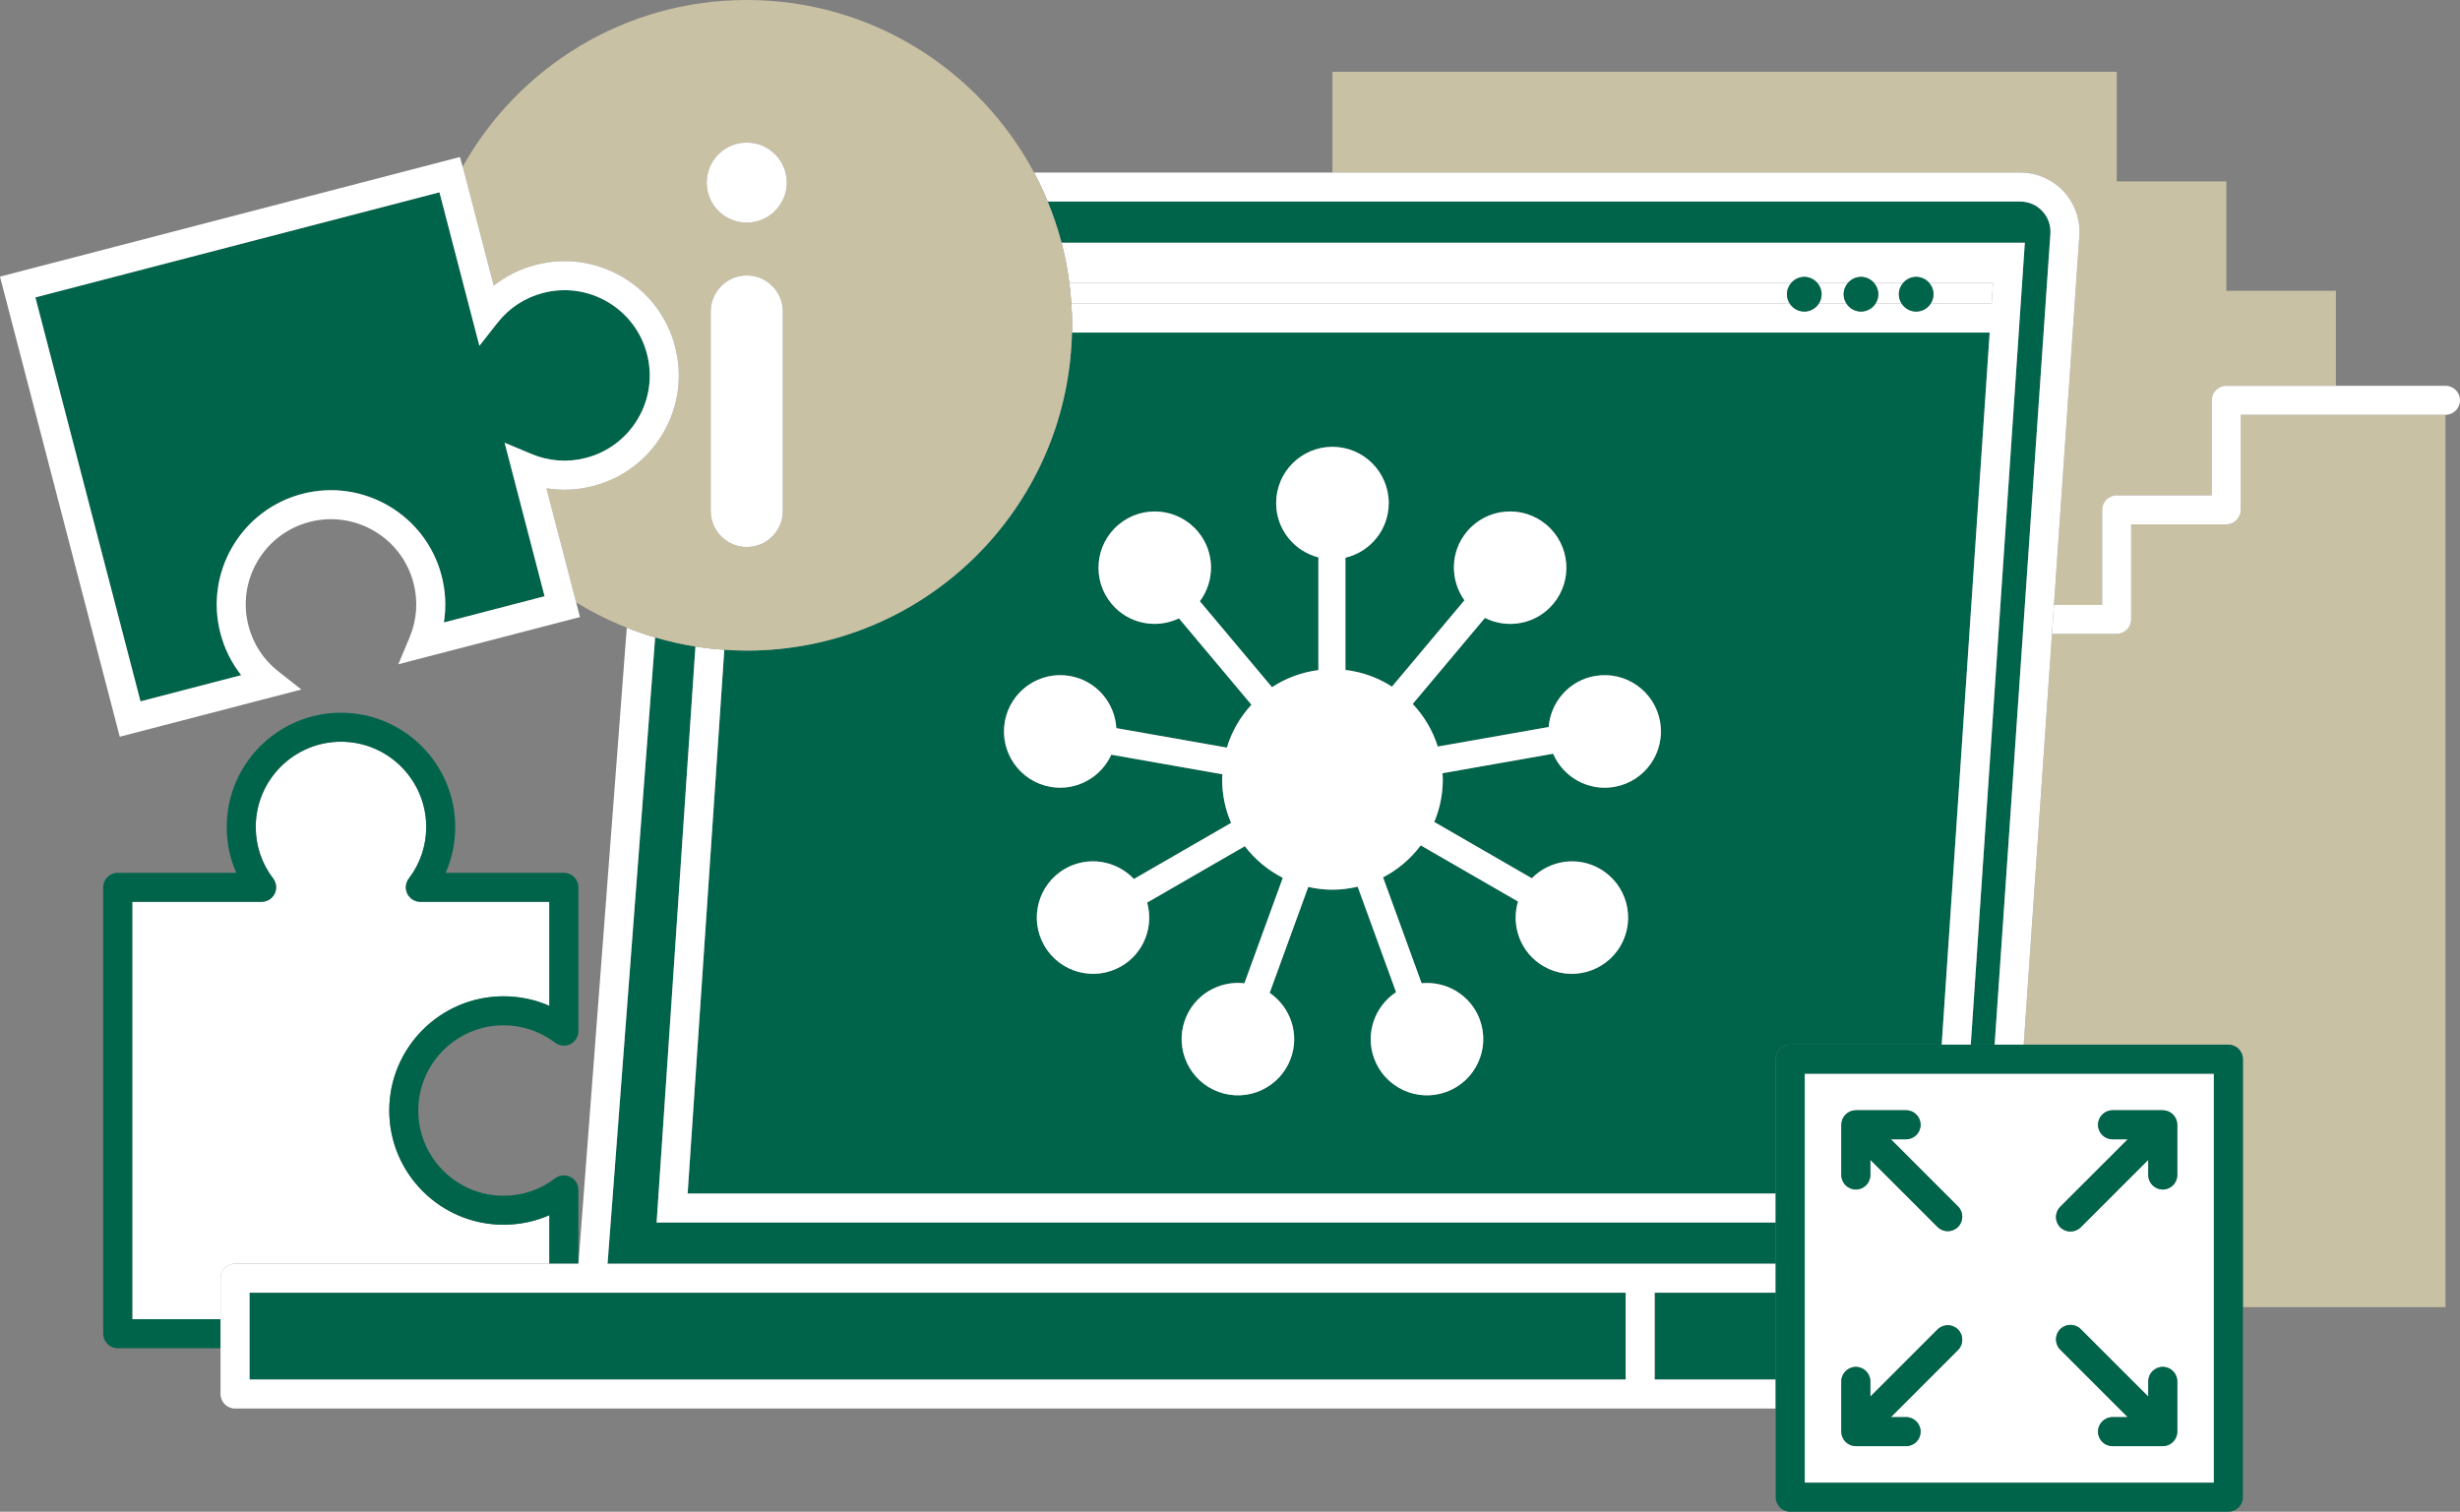
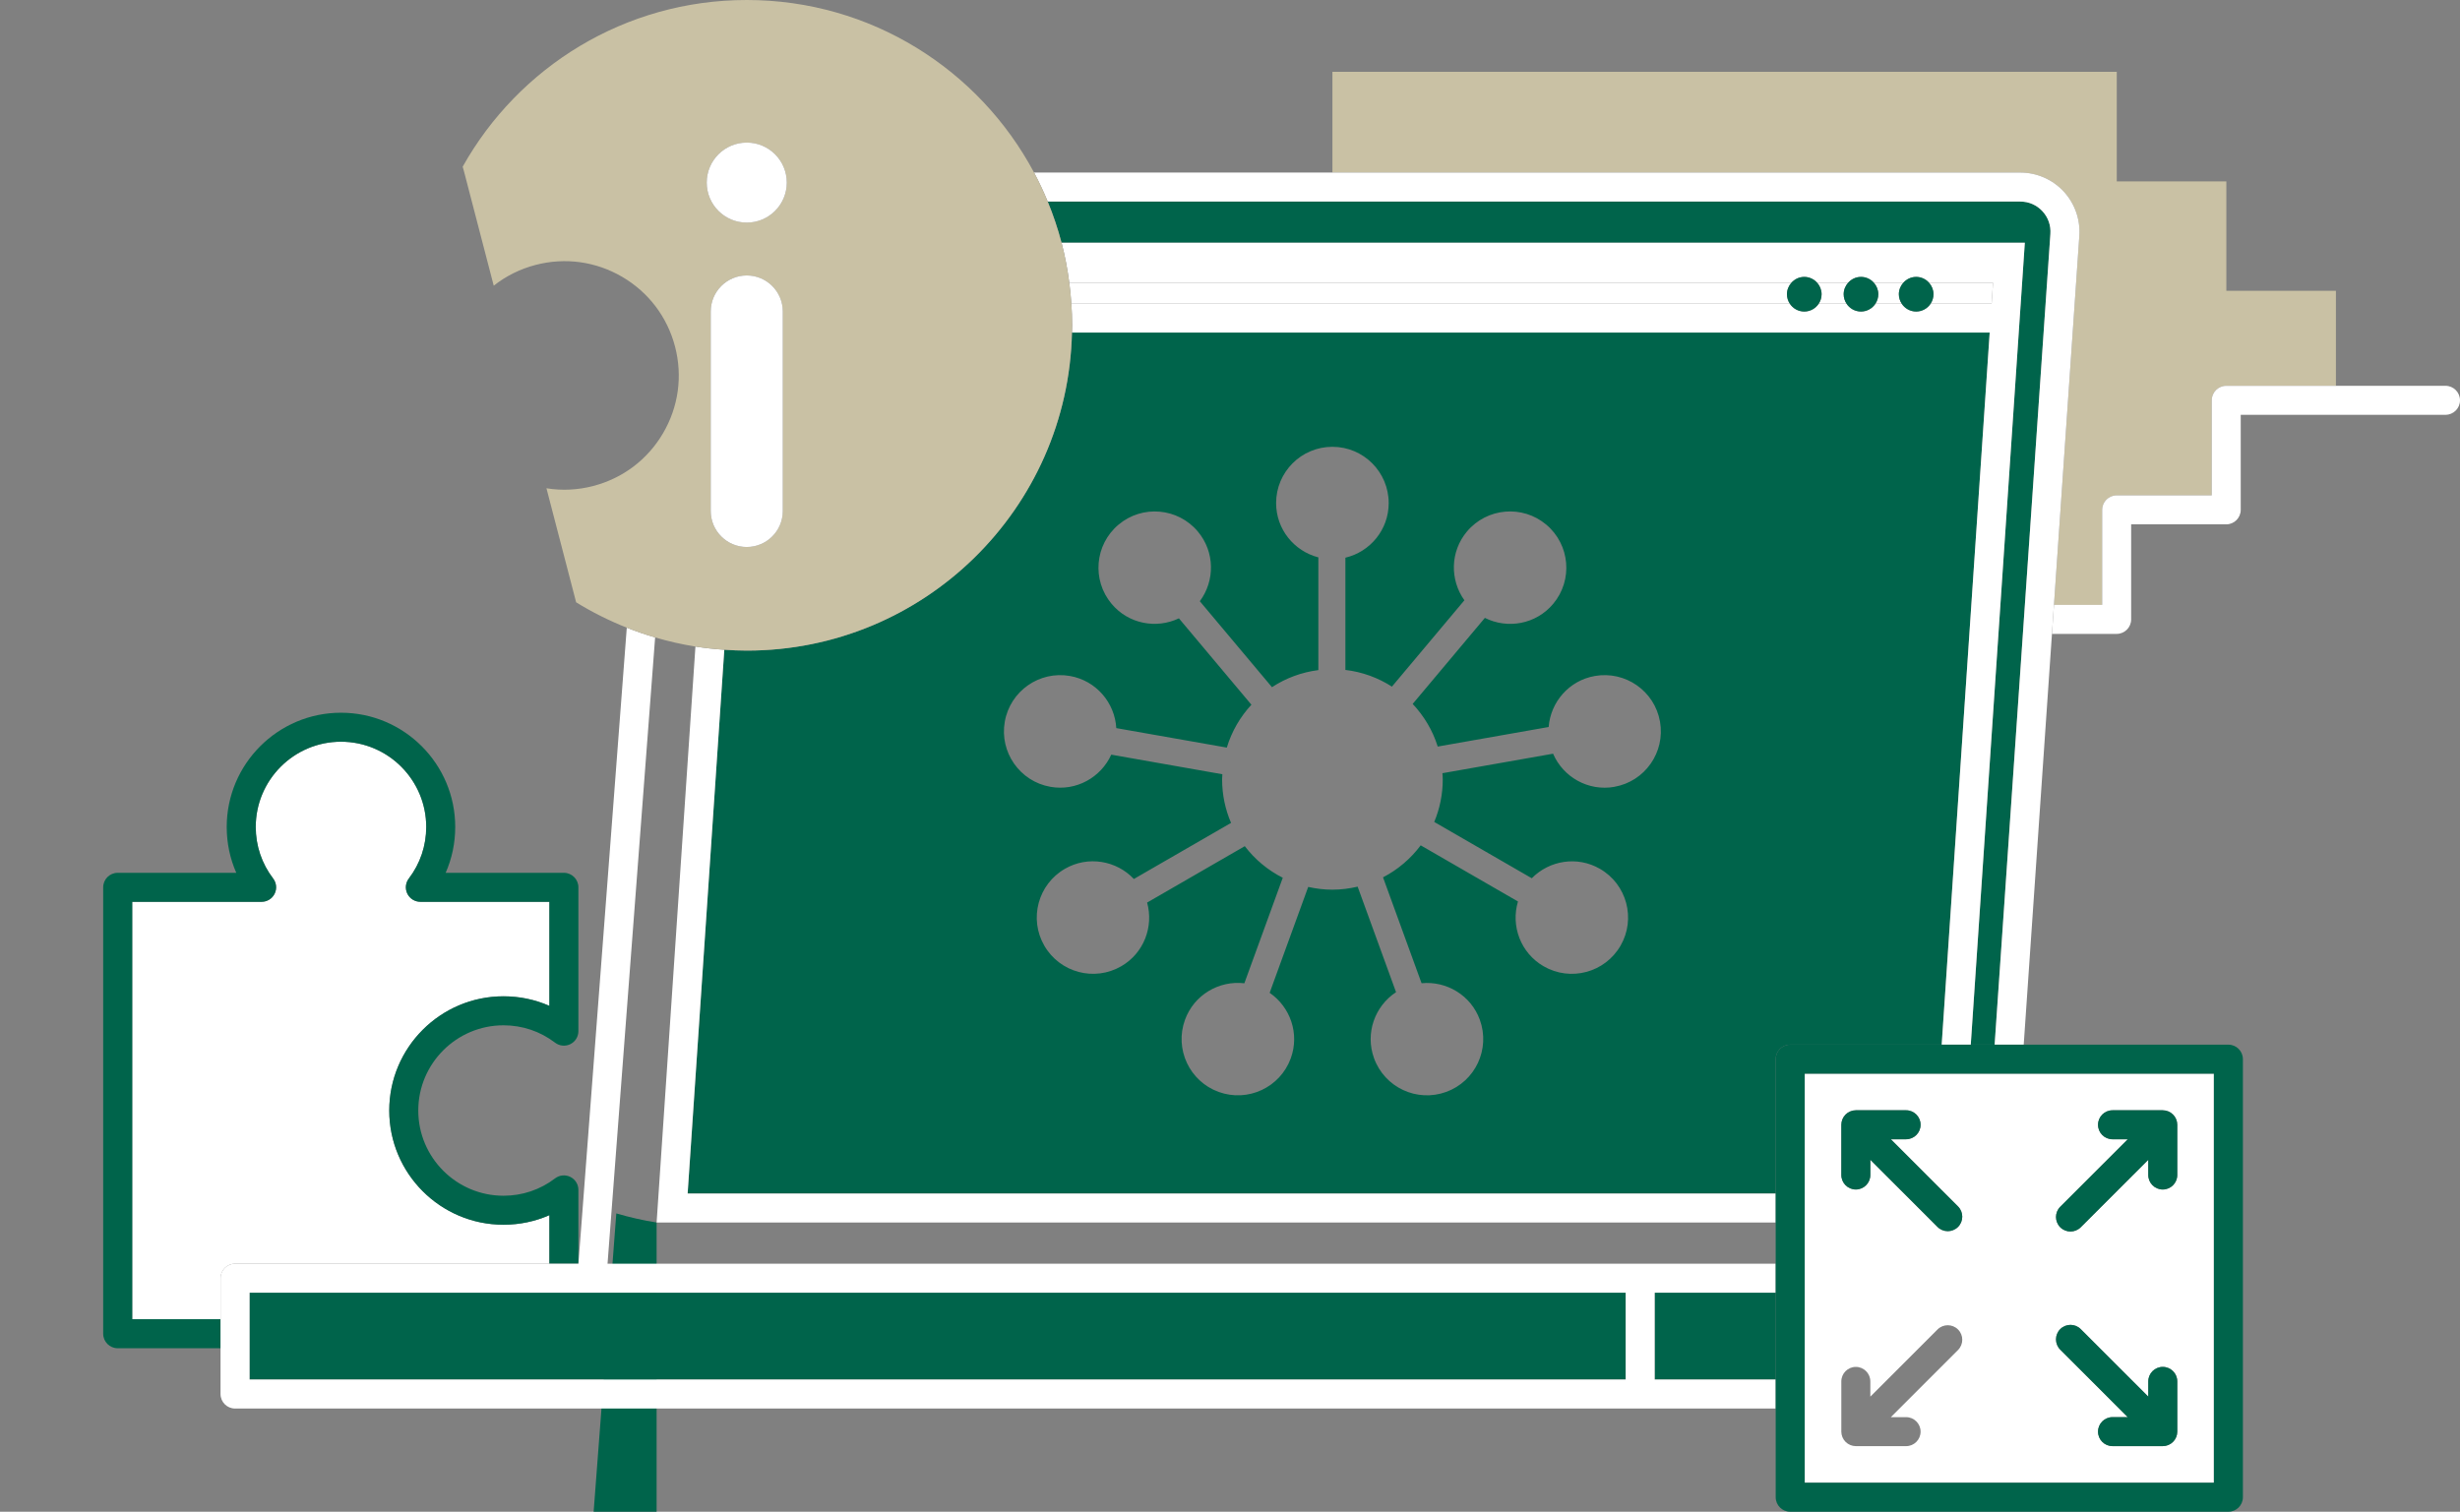
<svg xmlns="http://www.w3.org/2000/svg" id="Ebene_1" viewBox="0 0 211.984 130.305">
  <rect x="0" y="0" width="211.984" height="130.305" fill="#808080" stroke="none" />
  <defs>
    <style>
      .cls-1 {
        fill: #c9c1a4;
      }

      .cls-2 {
        fill: #00644b;
      }

      .cls-3 {
        fill: #00644b;
      }

      .cls-4 {
        fill: #fff;
      }
    </style>
  </defs>
-   <path class="cls-1" d="M193.089,43.947c0,.69-.56,1.25-1.25,1.25h-8.192v8.192c0,.69-.56,1.25-1.25,1.25h-5.574l-2.434,35.405h17.637c.69,0,1.25.56,1.25,1.25v21.373h17.459V35.755h-17.645v8.192Z" />
  <path class="cls-1" d="M177.835,16.507c.961,1.037,1.451,2.441,1.344,3.853l-2.185,31.78h4.153v-8.192c0-.69.56-1.25,1.25-1.25h8.192v-8.192c0-.69.56-1.25,1.25-1.25h9.453v-8.192h-9.442v-9.43h-.001v-.001h-9.442V6.192h-67.589v8.683h59.277c1.414,0,2.777.595,3.739,1.633Z" />
  <path class="cls-4" d="M210.735,33.255h-18.895c-.69,0-1.25.56-1.25,1.25v8.192h-8.192c-.69,0-1.25.56-1.25,1.25v8.192h-4.153l-.172,2.5h5.574c.69,0,1.25-.56,1.25-1.25v-8.192h8.192c.69,0,1.25-.56,1.25-1.25v-8.192h17.645c.69,0,1.25-.56,1.25-1.25s-.56-1.25-1.25-1.25Z" />
  <path class="cls-4" d="M43.387,105.567c-5.429,0-9.845-4.416-9.845-9.845s4.416-9.846,9.845-9.846c1.383,0,2.72.281,3.954.824v-8.969h-11.118c-.476,0-.909-.27-1.12-.695s-.162-.935.126-1.312c.981-1.287,1.499-2.824,1.499-4.445,0-4.051-3.295-7.346-7.345-7.346s-7.346,3.295-7.346,7.346c0,1.621.519,3.158,1.5,4.445.288.378.337.887.126,1.312s-.644.695-1.12.695h-11.15v35.98h7.611v-3.536c0-.69.56-1.25,1.25-1.25h27.087v-4.183c-1.234.543-2.571.824-3.954.824Z" />
  <path class="cls-3" d="M19.005,113.711h-7.611v-35.98h11.15c.476,0,.909-.27,1.12-.695s.162-.935-.126-1.312c-.981-1.287-1.5-2.824-1.5-4.445,0-4.051,3.295-7.346,7.346-7.346s7.345,3.295,7.345,7.346c0,1.621-.519,3.158-1.499,4.445-.288.378-.337.887-.126,1.312s.644.695,1.12.695h11.118v8.969c-1.234-.543-2.571-.824-3.954-.824-5.429,0-9.845,4.417-9.845,9.846s4.416,9.845,9.845,9.845c1.383,0,2.72-.281,3.954-.824v4.183h2.5v-6.363c0-.476-.27-.909-.695-1.12s-.935-.162-1.312.126c-1.287.981-2.824,1.499-4.446,1.499-4.05,0-7.345-3.295-7.345-7.345s3.295-7.346,7.345-7.346c1.622,0,3.159.519,4.446,1.499.378.288.887.336,1.312.126.426-.211.695-.644.695-1.12v-12.399c0-.69-.56-1.25-1.25-1.25h-10.188c.543-1.234.824-2.571.824-3.953,0-5.429-4.416-9.846-9.845-9.846s-9.846,4.417-9.846,9.846c0,1.383.281,2.719.824,3.953h-10.219c-.69,0-1.25.56-1.25,1.25v38.48c0,.69.56,1.25,1.25,1.25h8.861v-2.5Z" />
-   <path class="cls-2" d="M56.582,105.376l3.345-49.647c-1.185-.188-2.343-.453-3.473-.785l-4.101,53.98h100.663v-3.549H56.582Z" />
+   <path class="cls-2" d="M56.582,105.376c-1.185-.188-2.343-.453-3.473-.785l-4.101,53.98h100.663v-3.549H56.582Z" />
  <path class="cls-2" d="M176.686,20.179c.057-.738-.188-1.437-.685-1.973s-1.174-.832-1.905-.832h-83.812c.472,1.147.873,2.331,1.192,3.549h83.007l-.154,2.281c0,.001 0.0.002 0.0.003l-.213,3.152-4.29,63.685h2.056l4.803-69.866Z" />
  <path class="cls-4" d="M90.284,17.374h83.812c.731,0,1.408.296,1.905.832s.741,1.234.685,1.973l-4.803,69.866h2.506l2.434-35.405.172-2.5,2.185-31.78c.107-1.411-.383-2.815-1.344-3.853-.962-1.038-2.325-1.633-3.739-1.633h-84.989c.432.81.824,1.645,1.177,2.5Z" />
  <path class="cls-2" d="M171.456,28.667h-79.082c-.335,15.196-12.748,27.413-28.024,27.413-.651,0-1.295-.03-1.935-.074l-3.159,46.87h93.761v-11.581c0-.69.56-1.25,1.25-1.25h13.054l4.136-61.378ZM139.116,67.823c-2.257.398-4.414-.841-5.284-2.857l-9.534,1.681c.01.178.027.354.027.535,0,1.3-.262,2.538-.735,3.666l8.407,4.854c1.513-1.54,3.917-1.942,5.873-.813,2.32,1.339,3.115,4.306,1.775,6.626s-4.306,3.115-6.626,1.775c-1.985-1.146-2.841-3.481-2.212-5.585l-8.383-4.84c-.858,1.147-1.965,2.094-3.246,2.757l3.322,9.128c2.148-.207,4.249,1.03,5.021,3.152.916,2.517-.382,5.301-2.899,6.217s-5.301-.382-6.217-2.899c-.784-2.154.061-4.493,1.896-5.7l-3.31-9.094c-.699.164-1.425.26-2.174.26-.718,0-1.414-.086-2.086-.237l-3.322,9.128c1.779,1.222,2.593,3.521,1.82,5.643-.916,2.517-3.7,3.815-6.217,2.899s-3.815-3.7-2.899-6.217c.784-2.154,2.935-3.402,5.116-3.148l3.31-9.094c-1.288-.651-2.405-1.585-3.273-2.723l-8.417,4.86c.577,2.08-.277,4.363-2.232,5.492-2.32,1.34-5.286.545-6.626-1.775-1.339-2.32-.545-5.286,1.775-6.626,1.985-1.146,4.435-.72,5.943.877l8.374-4.835c-.495-1.151-.771-2.418-.771-3.75,0-.15.016-.295.022-.443l-9.573-1.688c-.895,1.964-3.017,3.165-5.241,2.772-2.638-.465-4.4-2.981-3.934-5.619.465-2.638,2.981-4.4,5.619-3.934,2.257.398,3.86,2.3,3.989,4.492l9.524,1.679c.42-1.396,1.156-2.651,2.12-3.695l-6.248-7.446c-1.948.929-4.345.485-5.797-1.245-1.722-2.052-1.454-5.111.598-6.833,2.052-1.722,5.112-1.454,6.833.598,1.473,1.756,1.479,4.243.168,6.005l6.218,7.41c1.177-.772,2.535-1.287,3.997-1.473v-9.717c-2.09-.54-3.64-2.421-3.64-4.68,0-2.679,2.172-4.85,4.85-4.85s4.851,2.172,4.851,4.85c0,2.292-1.594,4.201-3.731,4.708v9.675c1.465.172,2.826.678,4.009,1.439l6.245-7.443c-1.254-1.757-1.232-4.195.219-5.925,1.722-2.052,4.781-2.32,6.833-.598,2.052,1.722,2.32,4.781.598,6.833-1.473,1.756-3.922,2.193-5.884,1.208l-6.222,7.415c.974,1.036,1.725,2.284,2.158,3.675l9.559-1.685c.169-2.152,1.752-4.005,3.977-4.397,2.638-.465,5.154,1.296,5.619,3.934.465,2.638-1.296,5.154-3.934,5.619Z" />
  <path class="cls-4" d="M174.117,26.36l.213-3.152c0-.001-0-.002-0-.003l.154-2.281h-83.007c.294,1.123.514,2.276.667,3.45h62.224c.273-.308.667-.505,1.111-.505s.838.198,1.111.505h2.665c.273-.308.667-.505,1.111-.505s.838.198,1.111.505h2.533c.273-.308.667-.505,1.111-.505s.838.198,1.111.505h5.513l-.121,1.794h-5.251c-.266.411-.726.685-1.252.685s-.986-.274-1.252-.685h-2.251c-.266.411-.726.685-1.252.685s-.986-.274-1.252-.685h-2.383c-.266.411-.726.685-1.252.685s-.987-.274-1.252-.685h-61.906c.041.62.069,1.243.069,1.873,0,.21-.011.418-.016.627h79.082l-4.136,61.378h2.506l4.29-63.685Z" />
  <path class="cls-4" d="M59.255,102.876l3.159-46.87c-.839-.057-1.67-.147-2.487-.276l-3.345,49.647h96.435v-2.5H59.255Z" />
  <polygon class="cls-2" points="140.089 111.425 51.005 111.425 21.505 111.425 21.505 118.909 140.089 118.909 140.089 111.425" />
  <rect class="cls-2" x="142.589" y="111.425" width="10.428" height="7.484" />
  <path class="cls-4" d="M153.016,118.909h-10.428v-7.484h10.428v-2.5H52.353l4.101-53.98c-.831-.243-1.646-.525-2.443-.841l-4.165,54.821h-29.592c-.69,0-1.25.56-1.25,1.25v9.984c0,.69.56,1.25,1.25,1.25h132.762v-2.5ZM21.505,111.425h118.584v7.484H21.505v-7.484Z" />
  <path class="cls-4" d="M161.618,26.167h2.251c-.15-.233-.24-.509-.24-.807,0-.38.147-.723.381-.987h-2.533c.234.263.381.607.381.987,0,.298-.089.574-.24.807Z" />
  <path class="cls-4" d="M156.731,26.167h2.383c-.15-.233-.24-.509-.24-.807,0-.38.147-.723.381-.987h-2.665c.234.263.381.607.381.987,0,.298-.089.574-.24.807Z" />
  <path class="cls-4" d="M154.226,26.167c-.15-.233-.24-.509-.24-.807,0-.38.147-.723.381-.987h-62.224c.077.593.137,1.19.177,1.794h61.906Z" />
  <path class="cls-4" d="M166.373,26.167h5.251l.121-1.794h-5.513c.234.263.381.607.381.987,0,.298-.09.574-.24.807Z" />
  <path class="cls-2" d="M154.226,26.167c.266.411.726.685,1.252.685s.987-.274,1.252-.685c.15-.233.24-.509.24-.807,0-.38-.147-.723-.381-.987-.273-.308-.667-.505-1.111-.505s-.838.198-1.111.505c-.234.263-.381.607-.381.987,0,.298.089.574.24.807Z" />
  <path class="cls-2" d="M159.114,26.167c.266.411.726.685,1.252.685s.987-.274,1.252-.685c.15-.233.24-.509.24-.807,0-.38-.147-.723-.381-.987-.273-.308-.667-.505-1.111-.505s-.838.198-1.111.505c-.234.263-.381.607-.381.987,0,.298.09.574.24.807Z" />
  <path class="cls-2" d="M163.869,26.167c.266.411.726.685,1.252.685s.987-.274,1.252-.685c.15-.233.24-.509.24-.807,0-.38-.147-.723-.381-.987-.273-.308-.667-.505-1.111-.505s-.838.198-1.111.505c-.234.263-.381.607-.381.987,0,.298.09.574.24.807Z" />
  <path class="cls-1" d="M56.454,54.945c1.13.331,2.288.597,3.473.785.818.13,1.648.219,2.487.276.64.044,1.284.074,1.935.074,15.276,0,27.689-12.217,28.024-27.413.005-.209.016-.417.016-.627,0-.63-.028-1.253-.069-1.873-.04-.604-.1-1.201-.177-1.794-.153-1.174-.373-2.327-.667-3.45-.319-1.218-.719-2.402-1.192-3.549-.352-.856-.745-1.69-1.177-2.5C84.392,6.026,75.076,0,64.35,0,53.828,0,44.666,5.798,39.869,14.37l.105.366,2.572,9.889c1.059-.836,2.281-1.445,3.619-1.793,2.547-.662,5.196-.293,7.463,1.038,2.268,1.331,3.882,3.466,4.544,6.012.662,2.545.294,5.195-1.038,7.463-1.331,2.268-3.466,3.882-6.012,4.544-1.336.35-2.703.415-4.033.197l2.558,9.83c1.379.851,2.84,1.582,4.364,2.187.797.316,1.612.598,2.443.841ZM67.454,44.045c0,1.715-1.39,3.104-3.105,3.104s-3.104-1.39-3.104-3.104v-17.197c0-1.715,1.39-3.104,3.104-3.104s3.105,1.39,3.105,3.104v17.197ZM64.35,12.29c1.905,0,3.449,1.544,3.449,3.449s-1.544,3.449-3.449,3.449-3.449-1.544-3.449-3.449,1.544-3.449,3.449-3.449Z" />
  <path class="cls-4" d="M64.35,23.744c-1.714,0-3.104,1.39-3.104,3.104v17.197c0,1.715,1.39,3.104,3.104,3.104s3.105-1.39,3.105-3.104v-17.197c0-1.715-1.39-3.104-3.105-3.104Z" />
  <path class="cls-4" d="M60.901,15.739c0,1.905,1.544,3.449,3.449,3.449s3.449-1.544,3.449-3.449-1.544-3.449-3.449-3.449-3.449,1.544-3.449,3.449Z" />
  <path class="cls-4" d="M190.776,92.545h-35.26v35.26h35.26v-35.26ZM177.536,104.018l5.818-5.817h-1.313c-.69,0-1.25-.56-1.25-1.25s.56-1.25,1.25-1.25h4.331c.163,0,.325.033.477.096.306.127.549.37.676.676.063.153.096.315.096.477v4.331c0,.69-.56,1.25-1.25,1.25s-1.25-.56-1.25-1.25v-1.314l-5.818,5.818c-.244.244-.564.366-.884.366s-.64-.122-.884-.366c-.488-.488-.488-1.279,0-1.768ZM161.172,99.968v1.313c0,.69-.56,1.25-1.25,1.25s-1.25-.56-1.25-1.25v-4.331c0-.163.033-.325.096-.477.127-.306.37-.549.676-.676.153-.063.315-.096.477-.096h4.331c.69,0,1.25.56,1.25,1.25s-.56,1.25-1.25,1.25h-1.313l5.788,5.788c.488.488.488,1.279,0,1.768-.244.244-.564.366-.884.366s-.64-.122-.884-.366l-5.788-5.788ZM164.252,124.651h-4.331c-.163,0-.325-.033-.478-.096-.306-.127-.549-.37-.676-.676-.063-.153-.096-.315-.096-.477v-4.331c0-.69.56-1.25,1.25-1.25s1.25.56,1.25,1.25v1.313l5.788-5.788c.488-.488,1.279-.488,1.768,0s.488,1.279,0,1.768l-5.788,5.788h1.313c.69,0,1.25.56,1.25,1.25s-.56,1.25-1.25,1.25ZM187.622,123.401c0,.163-.033.325-.096.477-.127.306-.37.549-.676.676-.153.063-.315.096-.478.096h-4.331c-.69,0-1.25-.56-1.25-1.25s.56-1.25,1.25-1.25h1.313l-5.818-5.818c-.488-.488-.488-1.279,0-1.768s1.279-.488,1.768,0l5.818,5.818v-1.313c0-.69.56-1.25,1.25-1.25s1.25.56,1.25,1.25v4.331Z" />
  <path class="cls-3" d="M192.026,90.045h-37.76c-.69,0-1.25.56-1.25,1.25v37.76c0,.69.56,1.25,1.25,1.25h37.76c.69,0,1.25-.56,1.25-1.25v-37.76c0-.69-.56-1.25-1.25-1.25ZM155.516,127.805v-35.26h35.26v35.26h-35.26Z" />
-   <path class="cls-2" d="M45.813,39.137c1.496.626,3.114.74,4.68.332,1.899-.494,3.492-1.697,4.486-3.39.993-1.692,1.268-3.669.773-5.568-.494-1.898-1.697-3.491-3.39-4.485-1.692-.992-3.669-1.27-5.568-.773-1.569.407-2.926,1.297-3.925,2.57l-1.558,1.986-3.442-13.233L3.048,25.635l9.06,34.82,8.681-2.259c-.837-1.058-1.446-2.28-1.794-3.618-1.366-5.254,1.796-10.641,7.05-12.008,5.254-1.366,10.64,1.796,12.007,7.05.348,1.338.412,2.702.197,4.033l8.68-2.259-3.442-13.232,2.327.975Z" />
-   <path class="cls-4" d="M51.123,41.889c2.546-.662,4.681-2.276,6.012-4.544,1.332-2.268,1.7-4.918,1.038-7.463-.662-2.546-2.276-4.681-4.544-6.012-2.267-1.331-4.916-1.7-7.463-1.038-1.338.348-2.561.957-3.619,1.793l-2.572-9.889-.105-.366-.241-.836L-0,23.846l10.319,39.658,15.651-4.072-1.985-1.558c-1.273-1-2.163-2.356-2.57-3.925-.494-1.899-.22-3.877.773-5.569.994-1.692,2.587-2.896,4.485-3.39,3.924-1.02,7.939,1.34,8.958,5.259.408,1.569.293,3.188-.332,4.681l-.975,2.327,15.653-4.069-.331-1.271-2.558-9.83c1.33.218,2.697.152,4.033-.197ZM46.928,51.395l-8.68,2.259c.215-1.331.15-2.695-.197-4.033-1.367-5.254-6.753-8.416-12.007-7.05-5.254,1.367-8.416,6.754-7.05,12.008.348,1.338.957,2.561,1.794,3.618l-8.681,2.259L3.048,25.635l34.821-9.06,3.442,13.233,1.558-1.986c.999-1.273,2.356-2.163,3.925-2.57,1.899-.497,3.876-.219,5.568.773,1.692.994,2.896,2.587,3.39,4.485.494,1.899.22,3.876-.773,5.568-.994,1.692-2.587,2.896-4.486,3.39-1.565.408-3.184.294-4.68-.332l-2.327-.975,3.442,13.232Z" />
-   <path class="cls-4" d="M137.432,58.27c-2.224.392-3.807,2.246-3.977,4.397l-9.559,1.685c-.433-1.391-1.184-2.639-2.158-3.675l6.222-7.415c1.963.985,4.411.548,5.884-1.208,1.722-2.052,1.454-5.112-.598-6.833-2.052-1.722-5.112-1.454-6.833.598-1.452,1.73-1.473,4.168-.219,5.925l-6.245,7.443c-1.183-.761-2.544-1.267-4.009-1.439v-9.675c2.137-.507,3.731-2.416,3.731-4.708,0-2.679-2.172-4.85-4.851-4.85s-4.85,2.172-4.85,4.85c0,2.259,1.551,4.14,3.64,4.68v9.717c-1.462.186-2.821.7-3.997,1.473l-6.218-7.41c1.311-1.762,1.305-4.249-.168-6.005-1.722-2.052-4.781-2.32-6.833-.598-2.052,1.722-2.32,4.782-.598,6.833,1.452,1.73,3.849,2.174,5.797,1.245l6.248,7.446c-.963,1.044-1.7,2.299-2.12,3.695l-9.524-1.679c-.128-2.192-1.731-4.094-3.989-4.492-2.638-.465-5.154,1.296-5.619,3.934-.465,2.638,1.296,5.154,3.934,5.619,2.224.392,4.346-.808,5.241-2.772l9.573,1.688c-.007.148-.022.294-.022.443,0,1.332.276,2.599.771,3.75l-8.374,4.835c-1.508-1.597-3.958-2.023-5.943-.877-2.32,1.339-3.115,4.306-1.775,6.626,1.339,2.32,4.306,3.115,6.626,1.775,1.956-1.129,2.81-3.413,2.232-5.492l8.417-4.86c.869,1.138,1.985,2.072,3.273,2.723l-3.31,9.094c-2.181-.254-4.332.994-5.116,3.148-.916,2.517.382,5.301,2.899,6.217s5.301-.382,6.217-2.899c.772-2.122-.041-4.42-1.82-5.643l3.322-9.128c.672.15,1.368.237,2.086.237.749,0,1.475-.096,2.174-.26l3.31,9.094c-1.835,1.207-2.68,3.546-1.896,5.7.916,2.517,3.7,3.815,6.217,2.899s3.815-3.7,2.899-6.217c-.772-2.122-2.873-3.36-5.021-3.152l-3.322-9.128c1.281-.663,2.388-1.61,3.246-2.757l8.383,4.84c-.629,2.104.227,4.439,2.212,5.585,2.32,1.339,5.286.544,6.626-1.775s.545-5.286-1.775-6.626c-1.956-1.129-4.36-.727-5.873.813l-8.407-4.854c.472-1.128.735-2.366.735-3.666,0-.181-.017-.357-.027-.535l9.534-1.681c.87,2.016,3.027,3.255,5.284,2.857,2.638-.465,4.4-2.981,3.934-5.619-.465-2.638-2.981-4.4-5.619-3.934Z" />
  <path class="cls-3" d="M178.419,106.151c.32,0,.64-.122.884-.366l5.818-5.818v1.314c0,.69.56,1.25,1.25,1.25s1.25-.56,1.25-1.25v-4.331c0-.163-.033-.325-.096-.477-.127-.306-.37-.549-.676-.676-.153-.063-.315-.096-.477-.096h-4.331c-.69,0-1.25.56-1.25,1.25s.56,1.25,1.25,1.25h1.313l-5.818,5.817c-.488.488-.488,1.279,0,1.768.244.244.564.366.884.366Z" />
  <path class="cls-3" d="M167.843,106.122c.32,0,.64-.122.884-.366.488-.488.488-1.279,0-1.768l-5.788-5.788h1.313c.69,0,1.25-.56,1.25-1.25s-.56-1.25-1.25-1.25h-4.331c-.163,0-.325.033-.477.096-.306.127-.549.37-.676.676-.063.153-.096.315-.096.477v4.331c0,.69.56,1.25,1.25,1.25s1.25-.56,1.25-1.25v-1.313l5.788,5.788c.244.244.564.366.884.366Z" />
  <path class="cls-3" d="M186.372,117.82c-.69,0-1.25.56-1.25,1.25v1.313l-5.818-5.818c-.488-.488-1.279-.488-1.768,0s-.488,1.279,0,1.768l5.818,5.818h-1.313c-.69,0-1.25.56-1.25,1.25s.56,1.25,1.25,1.25h4.331c.163,0,.325-.033.478-.096.306-.127.549-.37.676-.676.063-.153.096-.315.096-.477v-4.331c0-.69-.56-1.25-1.25-1.25Z" />
-   <path class="cls-3" d="M164.252,122.151h-1.313l5.788-5.788c.488-.488.488-1.279,0-1.768s-1.279-.488-1.768,0l-5.788,5.788v-1.313c0-.69-.56-1.25-1.25-1.25s-1.25.56-1.25,1.25v4.331c0,.163.033.325.096.477.127.306.37.549.676.676.153.063.315.096.478.096h4.331c.69,0,1.25-.56,1.25-1.25s-.56-1.25-1.25-1.25Z" />
</svg>